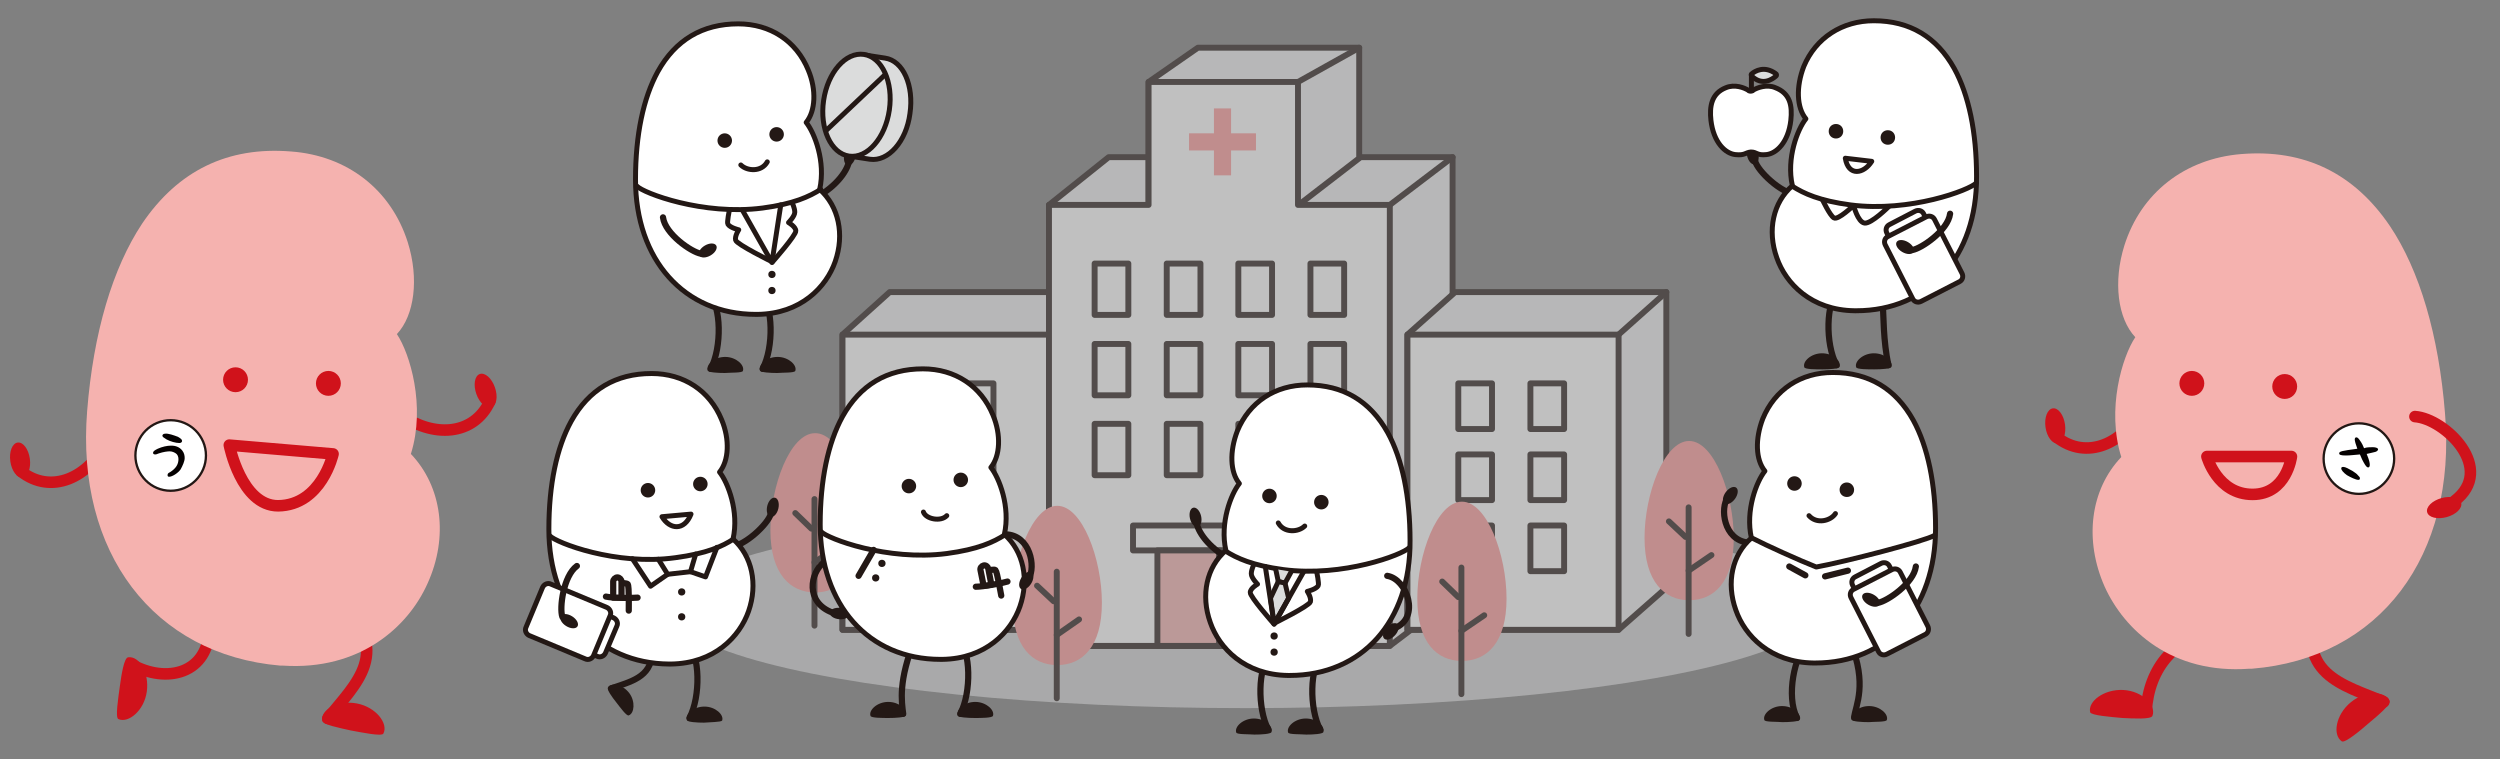
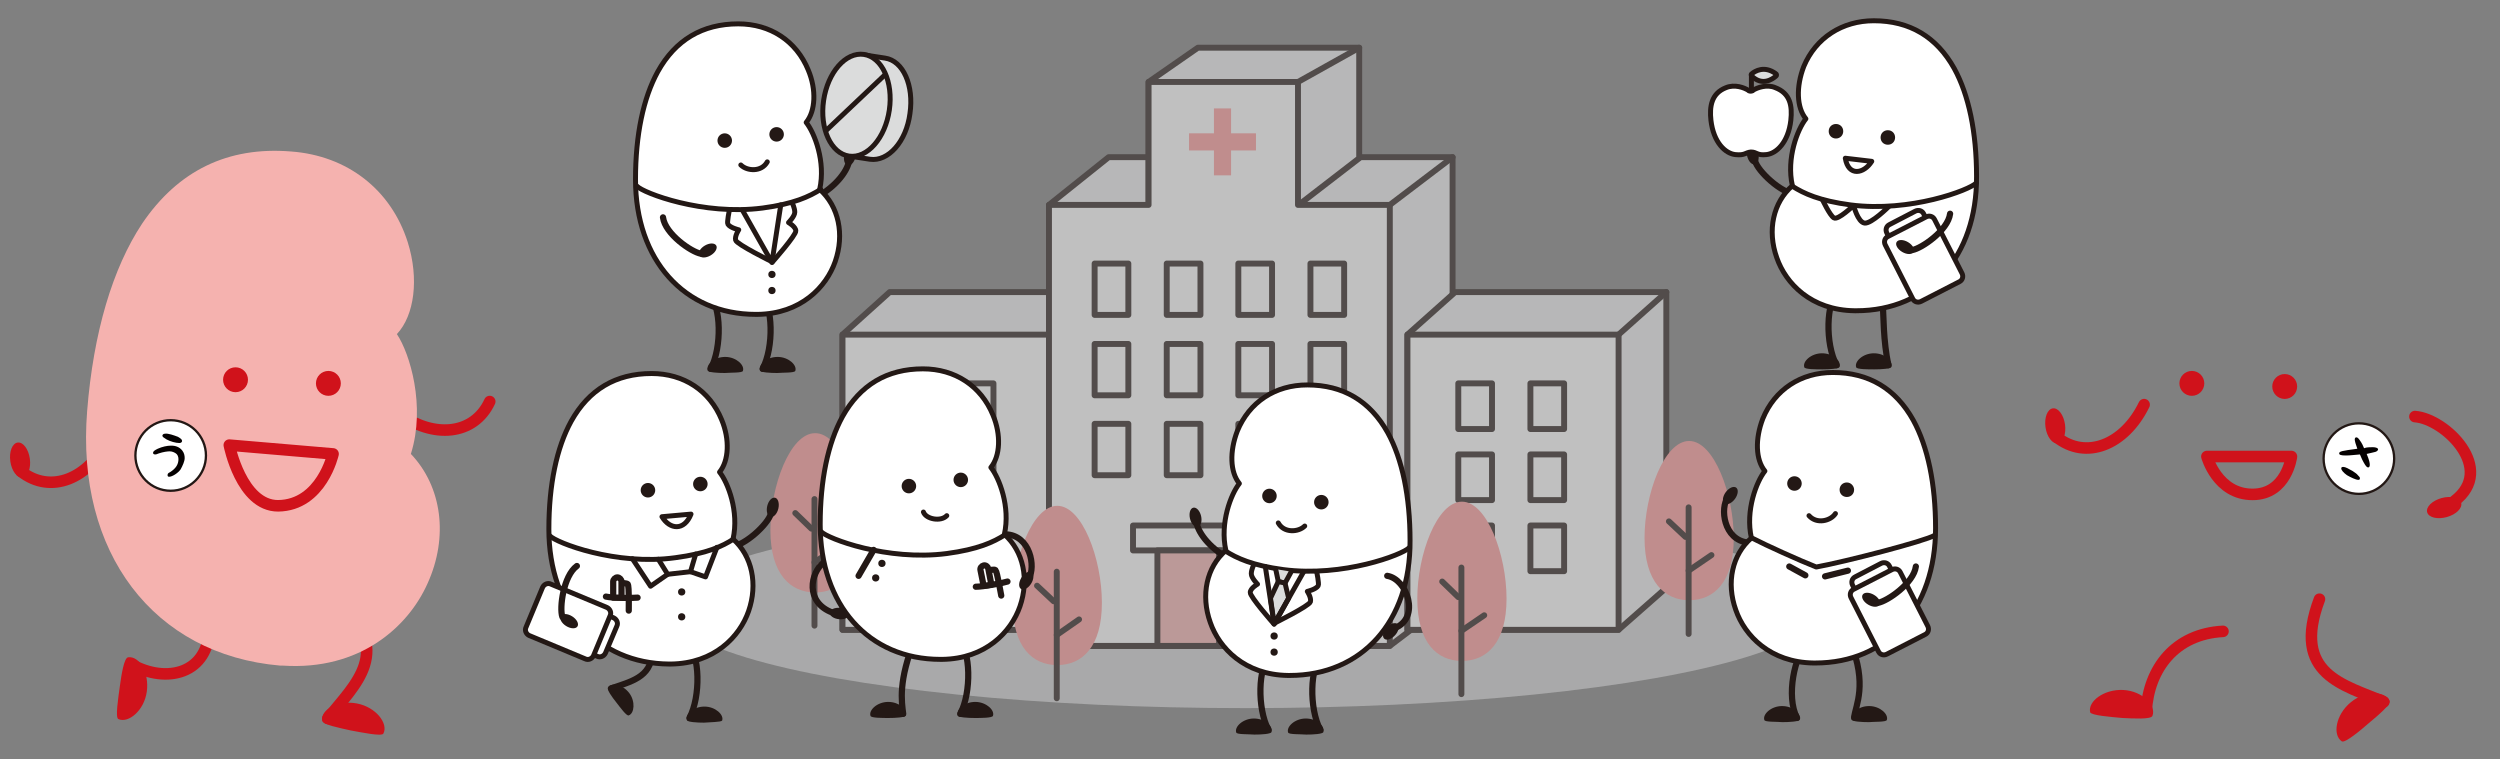
<svg xmlns="http://www.w3.org/2000/svg" version="1.1" id="_レイヤー_1" x="0px" y="0px" viewBox="0 0 481.9 146.3" style="enable-background:new 0 0 481.9 146.3;" xml:space="preserve">
  <rect x="0" y="0" width="481.9" height="146.3" fill="#808080" stroke="none" />
  <style type="text/css">
	.st0{opacity:0.5;}
	.st1{fill:#D2D2D3;}
	.st2{fill:#FF9999;}
	.st3{fill:none;stroke:#231815;stroke-width:1.143;stroke-linecap:round;stroke-linejoin:round;stroke-miterlimit:10;}
	.st4{fill:#EEEEEF;stroke:#231815;stroke-width:1.143;stroke-linecap:round;stroke-linejoin:round;stroke-miterlimit:10;}
	.st5{fill:#FFFFFF;stroke:#231815;stroke-width:1.143;stroke-linecap:round;stroke-linejoin:round;stroke-miterlimit:10;}
	.st6{fill:#F5B2AF;stroke:#231815;stroke-width:1.143;stroke-linecap:round;stroke-linejoin:round;stroke-miterlimit:10;}
	.st7{fill:#D0121B;}
	.st8{fill:none;stroke:#D0121B;stroke-width:2.228;stroke-linecap:round;stroke-linejoin:round;stroke-miterlimit:10;}
	.st9{fill:#F5B2AF;}
	.st10{fill:#FFFFFF;stroke:#221714;stroke-width:0.446;stroke-miterlimit:10;}
	.st11{fill:#040000;}
	.st12{fill:#DBDCDC;stroke:#231815;stroke-width:0.958;stroke-linecap:round;stroke-linejoin:round;stroke-miterlimit:10;}
	.st13{fill:none;stroke:#231815;stroke-width:1.198;stroke-linecap:round;stroke-linejoin:round;stroke-miterlimit:10;}
	.st14{fill:#231815;}
	.st15{fill:#FFFFFF;stroke:#231815;stroke-width:0.958;stroke-linecap:round;stroke-linejoin:round;stroke-miterlimit:10;}
	.st16{fill:none;stroke:#231815;stroke-width:0.958;stroke-linecap:round;stroke-linejoin:round;stroke-miterlimit:10;}
	.st17{fill:#FFFFFF;}
	.st18{fill:#DBDCDC;}
	.st19{fill:none;stroke:#231815;stroke-width:0.958;stroke-linecap:round;stroke-linejoin:round;stroke-miterlimit:10;}
	.st20{fill:#FFFFFF;stroke:#231815;stroke-width:1.198;stroke-linecap:round;stroke-linejoin:round;stroke-miterlimit:10;}
</style>
  <g class="st0">
    <ellipse class="st1" cx="240.1" cy="117" rx="111.1" ry="19.5" />
    <g>
      <path class="st2" d="M165.7,102.2c0,8.5-3.8,12-8.6,12c-4.7,0-8.6-3.5-8.6-12s3.8-18.7,8.6-18.7    C161.9,83.4,165.7,93.7,165.7,102.2z" />
      <line class="st3" x1="157" y1="96.2" x2="157" y2="120.6" />
      <line class="st3" x1="153.3" y1="98.9" x2="156.4" y2="101.9" />
      <line class="st3" x1="157" y1="108.4" x2="161.4" y2="105.4" />
    </g>
    <g>
      <polygon class="st4" points="213.3,56.3 171.5,56.3 162.4,64.5 162.4,121.4 204.1,121.4 213.3,113.3   " />
      <rect x="162.4" y="64.5" class="st5" width="41.8" height="56.9" />
      <g>
        <g>
          <rect x="171.1" y="73.9" class="st5" width="6.5" height="8.8" />
          <rect x="185" y="73.9" class="st5" width="6.5" height="8.8" />
        </g>
        <g>
          <rect x="171.1" y="87.6" class="st5" width="6.5" height="8.8" />
          <rect x="185" y="87.6" class="st5" width="6.5" height="8.8" />
        </g>
        <g>
          <rect x="171.1" y="101.3" class="st5" width="6.5" height="8.8" />
          <rect x="185" y="101.3" class="st5" width="6.5" height="8.8" />
        </g>
      </g>
    </g>
    <polygon class="st4" points="280,30.3 213.7,30.3 202.2,39.5 202.2,124.5 267.9,124.5 280,115.3  " />
    <line class="st5" x1="267.9" y1="39.5" x2="280" y2="30.3" />
    <polygon class="st4" points="262,9.2 230.9,9.2 221.4,15.8 221.4,39.6 250.2,39.6 262,30.5  " />
    <polygon class="st5" points="250.2,39.5 250.2,15.8 221.4,15.8 221.4,39.5 202.2,39.5 202.2,124.5 267.9,124.5 267.9,39.5  " />
    <line class="st5" x1="250.2" y1="15.8" x2="262" y2="9.2" />
    <polygon class="st2" points="242.1,25.7 237.3,25.7 237.3,20.9 234,20.9 234,25.7 229.2,25.7 229.2,29 234,29 234,33.8 237.3,33.8    237.3,29 242.1,29  " />
    <g>
      <g>
        <rect x="211" y="50.8" class="st5" width="6.5" height="9.9" />
        <rect x="224.9" y="50.8" class="st5" width="6.5" height="9.9" />
        <rect x="238.7" y="50.8" class="st5" width="6.5" height="9.9" />
        <rect x="252.6" y="50.8" class="st5" width="6.5" height="9.9" />
      </g>
      <g>
        <rect x="211" y="66.3" class="st5" width="6.5" height="9.9" />
        <rect x="224.9" y="66.3" class="st5" width="6.5" height="9.9" />
        <rect x="238.7" y="66.3" class="st5" width="6.5" height="9.9" />
        <rect x="252.6" y="66.3" class="st5" width="6.5" height="9.9" />
      </g>
      <g>
        <rect x="211" y="81.7" class="st5" width="6.5" height="9.9" />
        <rect x="224.9" y="81.7" class="st5" width="6.5" height="9.9" />
        <rect x="238.7" y="81.7" class="st5" width="6.5" height="9.9" />
        <rect x="252.6" y="81.7" class="st5" width="6.5" height="9.9" />
      </g>
    </g>
    <rect x="218.4" y="101.3" class="st5" width="33.3" height="4.8" />
    <g>
      <rect x="223.1" y="106.1" class="st6" width="11.9" height="18.4" />
      <rect x="235.1" y="106.1" class="st6" width="11.9" height="18.4" />
    </g>
    <g>
      <polygon class="st4" points="321.2,56.3 280.5,56.3 271.3,64.5 271.3,121.4 312,121.4 321.2,113.3   " />
      <rect x="271.3" y="64.5" class="st5" width="40.7" height="56.9" />
      <line class="st5" x1="312" y1="64.5" x2="321.2" y2="56.3" />
      <g>
        <g>
          <rect x="281.1" y="73.9" class="st5" width="6.5" height="8.8" />
          <rect x="295" y="73.9" class="st5" width="6.5" height="8.8" />
        </g>
        <g>
          <rect x="281.1" y="87.6" class="st5" width="6.5" height="8.8" />
          <rect x="295" y="87.6" class="st5" width="6.5" height="8.8" />
        </g>
        <g>
          <rect x="281.1" y="101.3" class="st5" width="6.5" height="8.8" />
          <rect x="295" y="101.3" class="st5" width="6.5" height="8.8" />
        </g>
      </g>
    </g>
    <g>
      <path class="st2" d="M290.4,115.4c0,8.5-3.8,12-8.6,12s-8.6-3.5-8.6-12c0-8.5,3.8-18.7,8.6-18.7S290.4,106.9,290.4,115.4z" />
      <line class="st3" x1="281.7" y1="109.4" x2="281.7" y2="133.8" />
      <line class="st3" x1="278" y1="112.1" x2="281.1" y2="115.1" />
      <line class="st3" x1="281.7" y1="121.6" x2="286.1" y2="118.6" />
    </g>
    <g>
      <path class="st2" d="M334.2,103.7c0,8.5-3.8,12-8.6,12c-4.7,0-8.6-3.5-8.6-12s3.8-18.7,8.6-18.7C330.4,85,334.2,95.3,334.2,103.7z    " />
      <line class="st3" x1="325.5" y1="97.8" x2="325.5" y2="122.2" />
      <line class="st3" x1="321.7" y1="100.5" x2="324.9" y2="103.5" />
      <line class="st3" x1="325.5" y1="110" x2="329.9" y2="107" />
    </g>
    <g>
      <path class="st2" d="M212.4,116.2c0,8.5-3.8,12-8.6,12s-8.6-3.5-8.6-12c0-8.5,3.8-18.7,8.6-18.7S212.4,107.7,212.4,116.2z" />
      <line class="st3" x1="203.7" y1="110.2" x2="203.7" y2="134.6" />
      <line class="st3" x1="199.9" y1="112.9" x2="203.1" y2="115.9" />
      <line class="st3" x1="203.7" y1="122.4" x2="208" y2="119.4" />
    </g>
  </g>
  <g>
    <g>
      <path class="st7" d="M22.8,138.6c1.9,0.9,5-1.6,5.5-5.3c0.5-3.7-1.5-6.9-3.6-6.6c-0.8,0.1-1.3,3.4-1.6,5.6    C22.8,134.5,22.2,138.3,22.8,138.6z" />
      <path class="st8" d="M40.4,120.8c-0.1,9.2-8.4,11-15,7.3" />
      <path class="st8" d="M94.4,77.4c-3,6.5-10.9,7.3-17.8,2.1" />
-       <ellipse transform="matrix(0.944 -0.33 0.33 0.944 -19.599 35.108)" class="st7" cx="93.6" cy="75.3" rx="1.9" ry="3.4" />
      <path class="st8" d="M64.6,115.2c11.8,10.2,3.7,16.8-1.4,23.3" />
      <path class="st7" d="M73.9,141.4c1-1.9-1.4-5.1-5.1-5.8s-7,1.2-6.7,3.3c0.1,0.8,3.3,1.4,5.5,1.9C69.8,141.2,73.6,142,73.9,141.4z" />
      <path class="st8" d="M4.1,90.9c5.6,4.4,13,1.5,16.8-6.3" />
      <g>
        <g>
          <path class="st9" d="M16.8,79.2c1.2-15.1,4.9-27.5,10.6-36.1c6.9-10.2,16.5-14.9,28.7-13.9C67,30,75.4,36.6,78.6,46.7      c2.2,7,1.3,14.1-2.1,17.7c2.5,3.7,5.6,13.9,2.7,23.1c6,6.3,7.3,16,3.2,25c-3.7,8.3-13,16.8-27.9,15.8l-0.5,0      C29.6,126.2,14.6,106.5,16.8,79.2z" />
        </g>
      </g>
      <circle class="st7" cx="45.4" cy="73.2" r="2.4" />
      <circle class="st7" cx="63.3" cy="73.9" r="2.4" />
      <ellipse transform="matrix(0.99 -0.139 0.139 0.99 -12.32 1.401)" class="st7" cx="3.9" cy="88.7" rx="1.9" ry="3.4" />
    </g>
    <path class="st8" d="M64.2,87.5l-20-1.7c0,0,2.3,11.7,9.4,11.7C62,97.4,64.2,87.5,64.2,87.5z" />
  </g>
  <g>
    <g>
      <path class="st8" d="M447.1,115.5c-5.5,14.6,4.8,16.5,12.4,19.8" />
      <path class="st7" d="M451.4,142.9c-1.8-1.2-1.2-5.1,1.7-7.5s6.7-2.2,7.5-0.3c0.3,0.7-2.2,2.8-4,4.3    C455,140.8,452,143.3,451.4,142.9z" />
      <path class="st7" d="M402.9,137.3c-0.5-2.1,2.7-4.5,6.4-4.3s6.4,3,5.6,5c-0.3,0.7-3.6,0.5-5.8,0.4    C406.9,138.2,403.1,137.9,402.9,137.3z" />
      <path class="st8" d="M428.5,121.7c-9.2,0.5-14.3,7.1-14.8,15.4" />
      <path class="st8" d="M396.5,84.3c5.6,4.4,13,1.5,16.8-6.3" />
      <g>
        <g>
-           <path class="st9" d="M434.1,128.9l-0.5,0c-14.9,1.1-24.1-7.4-27.9-15.8c-4-9-2.8-18.7,3.2-25c-2.9-9.2,0.2-19.4,2.7-23.1      c-3.4-3.6-4.3-10.7-2.1-17.7c3.2-10.1,11.6-16.7,22.5-17.6c12.2-1,21.8,3.7,28.7,13.9c5.7,8.5,9.4,21,10.6,36.1      C473.6,107.2,458.7,126.9,434.1,128.9z" />
-         </g>
+           </g>
      </g>
      <circle class="st7" cx="422.5" cy="73.9" r="2.4" />
      <circle class="st7" cx="440.4" cy="74.5" r="2.4" />
      <ellipse transform="matrix(0.99 -0.139 0.139 0.99 -7.564 55.987)" class="st7" cx="396.3" cy="82" rx="1.9" ry="3.4" />
      <path class="st8" d="M473.1,96.6c8.2-6.2-1.8-15.9-7.6-16.3" />
      <ellipse transform="matrix(0.964 -0.267 0.267 0.964 -9.046 129.22)" class="st7" cx="471" cy="97.9" rx="3.4" ry="1.9" />
    </g>
    <path class="st8" d="M425.4,88l16.3,0c0,0-0.9,7.3-7.5,7.3C427.4,95.3,425.4,88,425.4,88z" />
  </g>
  <g>
    <g>
      <circle class="st10" cx="454.7" cy="88.4" r="6.8" />
      <g>
        <path class="st11" d="M457.4,86.2c0.6,0,1,0.2,1,0.4s-0.2,0.4-0.5,0.5c-0.5,0.1-0.7,0.2-1.7,0.4c0.5,1.2,0.6,1.7,0.6,2.1     c0,0.3-0.1,0.5-0.3,0.5c-0.3,0-0.5-0.3-0.9-1c-0.2-0.4-0.3-0.5-0.7-1.5c-1.3,0.1-1.9,0.2-2.7,0.2c-0.9,0-1.3-0.1-1.3-0.4     c0-0.4,0.5-0.5,3.5-0.9c-0.3-0.8-0.5-1.5-0.5-1.8c0-0.2,0.1-0.4,0.3-0.4c0.3,0,0.5,0.3,0.9,0.9c0.2,0.3,0.3,0.5,0.6,1.2     C456.1,86.2,457,86.2,457.4,86.2z M453.5,90.8c0.4,0.3,0.8,0.5,1,0.8c0.3,0.3,0.4,0.4,0.4,0.6s-0.1,0.3-0.3,0.3     c-0.5,0-1.5-0.5-2.2-0.9c-0.7-0.5-1.1-1-1.1-1.3c0-0.2,0.1-0.3,0.4-0.3C452.1,90,452.8,90.4,453.5,90.8z" />
      </g>
    </g>
  </g>
  <g>
    <g>
      <circle class="st10" cx="32.9" cy="87.8" r="6.8" />
      <g>
        <path class="st11" d="M30.6,87.4c-0.5,0.2-0.5,0.2-0.7,0.2s-0.4-0.1-0.4-0.3c0-0.3,0.3-0.5,0.9-0.8c0.9-0.4,1.8-0.6,2.6-0.6     c0.9,0,1.6,0.3,2.1,0.9c0.4,0.5,0.5,1,0.5,1.5c0,0.6-0.4,1.5-0.8,2.2c-0.5,0.7-1.6,1.4-2.2,1.4c-0.2,0-0.3-0.1-0.3-0.3     c0-0.3,0.1-0.4,0.5-0.6c1.1-0.7,1.6-1.5,1.6-2.5c0-0.5-0.2-0.9-0.5-1.1S33.2,87,32.7,87C32.3,87,31.5,87.1,30.6,87.4z M34.3,84.2     c0.5,0.3,0.8,0.5,0.8,0.8c0,0.2-0.2,0.4-0.5,0.4c-0.7,0-1.8-0.3-2.5-0.7c-0.5-0.3-0.8-0.5-0.8-0.7s0.2-0.4,0.5-0.4     C32.4,83.5,33.5,83.9,34.3,84.2z" />
      </g>
    </g>
  </g>
  <g>
    <line class="st12" x1="337.6" y1="14.5" x2="337.6" y2="18" />
    <path class="st13" d="M338.3,31c0.5,2,5.1,6.3,7.8,6.4" />
    <ellipse transform="matrix(0.973 -0.23 0.23 0.973 2.219 78.559)" class="st14" cx="337.9" cy="29.8" rx="1.1" ry="1.9" />
    <path class="st13" d="M354.3,56.1c-2.3,2.1-2.5,10.1-0.3,14.3" />
    <path class="st14" d="M347.8,70.8c-0.4-1.1,1.3-2.7,3.4-2.7c2.1,0,3.7,1.4,3.4,2.6c-0.1,0.4-2,0.5-3.3,0.5   C350.1,71.2,347.9,71.2,347.8,70.8z" />
    <path class="st13" d="M362.9,57.8c0.2,3.5,0.1,7.7,1.1,12.6" />
    <path class="st14" d="M357.8,70.8c-0.4-1.1,1.3-2.7,3.4-2.7c2.1,0,3.7,1.4,3.4,2.6c-0.1,0.4-2,0.5-3.3,0.5   C360.1,71.2,357.9,71.2,357.8,70.8z" />
    <g>
      <g>
        <path class="st15" d="M357.8,59.9l-0.3,0c-8.4-0.1-13.3-5.3-15-10.2c-1.9-5.3-0.7-10.7,3-13.9c-1.2-5.3,1-10.9,2.6-12.9     c-1.8-2.2-1.9-6.2-0.4-10.1C350,7.3,355.1,4,361.2,4c6.9,0,12.1,3.1,15.5,9.2c2.8,5.1,4.3,12.3,4.3,20.8     C381.1,49.5,371.7,59.9,357.8,59.9z" />
      </g>
    </g>
    <path class="st16" d="M355.7,30.5c0.6,3.6,3.6,3,5.1,0.6L355.7,30.5z" />
    <path class="st14" d="M355.3,25.3c0,0.8-0.6,1.4-1.4,1.4c-0.8,0-1.4-0.6-1.4-1.4s0.6-1.4,1.4-1.4C354.7,23.9,355.3,24.5,355.3,25.3   z" />
    <path class="st14" d="M365.3,26.5c0,0.8-0.6,1.4-1.4,1.4c-0.8,0-1.4-0.6-1.4-1.4s0.6-1.4,1.4-1.4C364.7,25.1,365.3,25.7,365.3,26.5   z" />
    <path class="st16" d="M380.9,35.3c-1.2,1.3-12.7,5.7-24.2,4.2c-6-0.8-9-2.2-11.2-3.6" />
    <path class="st16" d="M351.3,38.5c0,0,1.4,3,2.2,3.5c0.8,0.5,3.8-2.4,3.8-2.4s0.8,3.2,2.1,3.4c1.3,0.2,4.7-3.2,4.7-3.2" />
    <g>
      <path class="st17" d="M371.2,42c0.3,0.6,0.1,1.3-0.5,1.6l-5,2.6c-0.6,0.3-1.3,0.1-1.6-0.5l-0.4-0.8c-0.3-0.6-0.1-1.3,0.5-1.6    l5-2.6c0.6-0.3,1.3-0.1,1.6,0.5L371.2,42z" />
      <path class="st16" d="M371.2,42c0.3,0.6,0.1,1.3-0.5,1.6l-5,2.6c-0.6,0.3-1.3,0.1-1.6-0.5l-0.4-0.8c-0.3-0.6-0.1-1.3,0.5-1.6    l5-2.6c0.6-0.3,1.3-0.1,1.6,0.5L371.2,42z" />
    </g>
    <g>
      <path class="st17" d="M378.2,52.7c0.3,0.6,0.1,1.3-0.5,1.6l-7.4,3.8c-0.6,0.3-1.3,0.1-1.6-0.5l-5.3-10.4c-0.3-0.6-0.1-1.3,0.5-1.6    l7.4-3.8c0.6-0.3,1.3-0.1,1.6,0.5L378.2,52.7z" />
      <path class="st16" d="M378.2,52.7c0.3,0.6,0.1,1.3-0.5,1.6l-7.4,3.8c-0.6,0.3-1.3,0.1-1.6-0.5l-5.3-10.4c-0.3-0.6-0.1-1.3,0.5-1.6    l7.4-3.8c0.6-0.3,1.3-0.1,1.6,0.5L378.2,52.7z" />
    </g>
    <path class="st13" d="M368.6,48.2c1.8-0.3,6.9-3.8,7.3-7" />
    <ellipse transform="matrix(0.507 -0.862 0.862 0.507 140.025 340.012)" class="st14" cx="367.2" cy="47.6" rx="1.1" ry="1.9" />
    <g>
      <path class="st12" d="M337.7,14.2c0.6-0.5,2.4-1.6,4.6,0c0.2,0.1,0.2,0.4,0,0.5c-0.7,0.6-2.6,1.9-4.6,0    C337.5,14.5,337.5,14.3,337.7,14.2z" />
      <g>
        <g id="_x3C_リピートミラー_x3E__00000048503531831303547840000017599775555827266450_">
          <g>
            <path class="st15" d="M345.2,23.2c-0.5,4.3-2.8,6.4-4.7,6.6c-1.9,0.2-1.8-0.5-3-0.5c-1.1,0.1-1.1,0.7-3,0.5       c-1.9-0.2-4.2-2.3-4.7-6.6c-0.3-2.7,0.1-5.2,2.9-6.3c1.7-0.7,3.5,0,4.3,0.5c0,0,0.1,0,0.1,0.1c0.2,0.1,0.5,0.1,0.7,0       c0,0,0.1,0,0.1-0.1c0.8-0.5,2.7-1.2,4.3-0.5C345.1,18,345.5,20.4,345.2,23.2z" />
          </g>
        </g>
      </g>
    </g>
  </g>
  <g>
    <path class="st13" d="M163.7,30.8c-0.2,1.9-2.3,5-6.3,7.2" />
    <ellipse transform="matrix(0.23 -0.973 0.973 0.23 96.945 182.61)" class="st14" cx="163.9" cy="30" rx="1.9" ry="1.1" />
    <g>
      <g>
        <g>
          <g>
            <path class="st18" d="M170.6,11.2l-3.9-0.6l-0.3,2c-1.8,1.6-3.1,4.2-3.6,7.4c-0.5,3.1,0.1,6.1,1.3,8.1l-0.3,2l3.9,0.6       c3.5,0.5,7-3.4,7.7-8.8C176.2,16.5,174.1,11.7,170.6,11.2z" />
          </g>
          <g>
            <path class="st19" d="M170.6,11.2l-3.9-0.6l-0.3,2c-1.8,1.6-3.1,4.2-3.6,7.4c-0.5,3.1,0.1,6.1,1.3,8.1l-0.3,2l3.9,0.6       c3.5,0.5,7-3.4,7.7-8.8C176.2,16.5,174.1,11.7,170.6,11.2z" />
          </g>
        </g>
        <ellipse transform="matrix(0.144 -0.99 0.99 0.144 121.222 180.814)" class="st12" cx="165.1" cy="20.3" rx="9.9" ry="6.4" />
      </g>
      <line class="st19" x1="170.6" y1="14.4" x2="159.3" y2="25.1" />
    </g>
    <path class="st13" d="M146.7,56.8c2.3,2.1,2.5,10.1,0.3,14.3" />
    <path class="st14" d="M153.3,71.5c0.4-1.1-1.3-2.7-3.4-2.7s-3.7,1.4-3.4,2.6c0.1,0.4,2,0.5,3.3,0.5C151,71.8,153.1,71.9,153.3,71.5   z" />
    <path class="st13" d="M136.7,56.8c2.3,2.1,2.5,10.1,0.3,14.3" />
    <path class="st14" d="M143.2,71.5c0.4-1.1-1.3-2.7-3.4-2.7s-3.7,1.4-3.4,2.6c0.1,0.4,2,0.5,3.3,0.5   C140.9,71.8,143.1,71.9,143.2,71.5z" />
    <g>
      <g>
        <path class="st15" d="M122.5,34.6c0-8.6,1.5-15.7,4.3-20.8c3.4-6.1,8.6-9.2,15.5-9.2c6.2,0,11.2,3.3,13.5,8.9     c1.6,3.8,1.4,7.9-0.4,10.1c1.6,2,3.8,7.6,2.6,12.9c3.7,3.3,4.8,8.7,3,13.9c-1.7,4.9-6.6,10.1-15,10.2l-0.3,0     C131.9,60.6,122.5,50.1,122.5,34.6z" />
      </g>
    </g>
    <path class="st16" d="M147.9,31.2c-1.1,2-3.9,1.8-5.1,0.6" />
    <circle class="st14" cx="149.7" cy="25.9" r="1.4" />
    <circle class="st14" cx="139.7" cy="27.1" r="1.4" />
    <path class="st13" d="M135.1,48.9c-1.8-0.3-6.9-3.8-7.3-7" />
    <ellipse transform="matrix(0.862 -0.507 0.507 0.862 -5.643 75.804)" class="st14" cx="136.4" cy="48.3" rx="1.9" ry="1.1" />
    <path class="st16" d="M122.8,35.9c1.2,1.3,12.7,5.7,24.2,4.2c6-0.8,9-2.2,11.2-3.6" />
    <path class="st16" d="M152.7,39.1c0,0,0.5,1,0.5,1.8c0,0.8-1.2,2-1.2,2s1.4,0.8,1.4,1.6c0.1,0.8-4.5,6-4.5,6s-6.9-3.4-7.1-4.2   c-0.2-0.8,0.6-2,0.6-2s-1.7-0.4-2.1-1.1c-0.2-0.3,0.3-2.8,0.3-2.6" />
    <polyline class="st16" points="143.1,40.5 148.8,50.6 150.5,39.5  " />
    <circle class="st14" cx="148.8" cy="52.9" r="0.7" />
    <circle class="st14" cx="148.8" cy="56" r="0.7" />
  </g>
  <g>
    <path class="st13" d="M160.5,118.1c-5.4-2-4.3-7.7-1.7-9.7" />
    <ellipse transform="matrix(9.688731e-02 -0.995 0.995 9.688731e-02 28.543 267.903)" class="st14" cx="161.9" cy="118.2" rx="1.1" ry="1.9" />
    <g>
      <path class="st13" d="M198.3,111.5c1.4-2.2,0.3-8.4-4.5-8.5" />
      <path class="st13" d="M184.8,123.3c2.3,2.1,2.5,10.1,0.3,14.3" />
      <path class="st14" d="M191.4,138c0.4-1.1-1.3-2.7-3.4-2.7s-3.7,1.4-3.4,2.6c0.1,0.4,2,0.5,3.3,0.5    C189.1,138.4,191.2,138.4,191.4,138z" />
      <path class="st13" d="M176.4,123.1c-3.3,8.2-2.6,12.1-2.3,14.5" />
      <path class="st14" d="M167.8,138c-0.4-1.1,1.3-2.7,3.4-2.7s3.7,1.4,3.4,2.6c-0.1,0.4-2,0.5-3.3,0.5    C170.1,138.4,167.9,138.4,167.8,138z" />
      <g>
        <g>
          <path class="st15" d="M158.1,101.1c0-8.6,1.5-15.7,4.3-20.8c3.4-6.1,8.6-9.2,15.5-9.2c6.2,0,11.2,3.3,13.5,8.9      c1.6,3.8,1.4,7.9-0.4,10.1c1.6,2,3.8,7.6,2.6,12.9c3.7,3.3,4.8,8.7,3,13.9c-1.7,4.9-6.6,10.1-15,10.2l-0.3,0      C167.4,127.1,158.1,116.6,158.1,101.1z" />
        </g>
      </g>
      <path class="st16" d="M182.5,99.4c-1.1,1.2-4,0.7-4.5-0.7" />
      <circle class="st14" cx="185.2" cy="92.5" r="1.4" />
      <circle class="st14" cx="175.2" cy="93.7" r="1.4" />
      <circle class="st14" cx="170" cy="108.6" r="0.7" />
      <circle class="st14" cx="168.8" cy="111.4" r="0.7" />
      <path class="st16" d="M158.3,102.5c1.2,1.3,12.7,5.7,24.2,4.2c6-0.8,9-2.2,11.2-3.6" />
      <ellipse transform="matrix(0.532 -0.847 0.847 0.532 -2.184 219.927)" class="st14" cx="197.8" cy="111.9" rx="1.9" ry="1.1" />
      <line class="st13" x1="168.4" y1="106" x2="165.5" y2="111" />
      <path class="st13" d="M194.2,112.1c-0.9,0.3-4.7,1-6.1,1" />
      <path class="st20" d="M191.1,112.7l-0.6-3.1c-0.1-0.4-0.5-0.7-0.9-0.6c-0.4,0.1-0.7,0.5-0.6,0.9l0.6,3    C190,112.9,190.6,112.8,191.1,112.7z" />
      <path class="st13" d="M190.8,109.9c0,0,0.9-0.2,1.1,0c0.3,0.3,1.1,4.9,1.1,4.9" />
    </g>
  </g>
  <g>
    <ellipse transform="matrix(0.591 -0.806 0.806 0.591 59.35 308.045)" class="st14" cx="333.7" cy="95.5" rx="1.9" ry="1.1" />
    <g>
      <path class="st13" d="M333.1,95.8c-1.6,2.1-0.9,8.3,3.9,8.8" />
      <path class="st13" d="M348.3,124.1c-2.3,2.1-4.1,10.1-1.9,14.3" />
      <path class="st14" d="M340.1,138.8c-0.4-1.1,1.3-2.7,3.4-2.7c2.1,0,3.7,1.4,3.4,2.6c-0.1,0.4-2,0.5-3.3,0.5    C342.4,139.1,340.2,139.2,340.1,138.8z" />
      <path class="st13" d="M356.7,123.8c3.3,8.2,1,12.1,0.7,14.5" />
      <path class="st14" d="M363.7,138.8c0.4-1.1-1.3-2.7-3.4-2.7c-2.1,0-3.7,1.4-3.4,2.6c0.1,0.4,2,0.5,3.3,0.5    C361.4,139.1,363.5,139.2,363.7,138.8z" />
      <g>
        <g>
          <path class="st15" d="M349.9,127.8l-0.3,0c-8.4-0.1-13.3-5.3-15-10.2c-1.9-5.3-0.7-10.7,3-13.9c-1.2-5.3,1-10.9,2.6-12.9      c-1.8-2.2-1.9-6.2-0.4-10.1c2.3-5.6,7.3-8.9,13.5-8.9c6.9,0,12.1,3.1,15.5,9.2c2.8,5.1,4.3,12.3,4.3,20.8      C373.1,117.4,363.8,127.8,349.9,127.8z" />
        </g>
      </g>
      <path class="st16" d="M348.7,99.4c1.5,1.7,4.2,1,5.1-0.4" />
      <circle class="st14" cx="345.9" cy="93.2" r="1.4" />
      <path class="st14" d="M357.4,94.4c0,0.8-0.6,1.4-1.4,1.4s-1.4-0.6-1.4-1.4s0.6-1.4,1.4-1.4S357.4,93.7,357.4,94.4z" />
      <path class="st16" d="M372.9,103.2c-1.8,1.1-17.3,5.1-22.8,6.1c-3.3-1.3-9.7-4.2-12.2-5.5" />
      <g>
        <path class="st17" d="M364.6,109.9c0.3,0.6,0.1,1.3-0.5,1.6l-5,2.6c-0.6,0.3-1.3,0.1-1.6-0.5l-0.4-0.8c-0.3-0.6-0.1-1.3,0.5-1.6     l5-2.6c0.6-0.3,1.3-0.1,1.6,0.5L364.6,109.9z" />
        <path class="st16" d="M364.6,109.9c0.3,0.6,0.1,1.3-0.5,1.6l-5,2.6c-0.6,0.3-1.3,0.1-1.6-0.5l-0.4-0.8c-0.3-0.6-0.1-1.3,0.5-1.6     l5-2.6c0.6-0.3,1.3-0.1,1.6,0.5L364.6,109.9z" />
      </g>
      <g>
        <path class="st17" d="M371.6,120.7c0.3,0.6,0.1,1.3-0.5,1.6l-7.4,3.8c-0.6,0.3-1.3,0.1-1.6-0.5l-5.3-10.4     c-0.3-0.6-0.1-1.3,0.5-1.6l7.4-3.8c0.6-0.3,1.3-0.1,1.6,0.5L371.6,120.7z" />
        <path class="st16" d="M371.6,120.7c0.3,0.6,0.1,1.3-0.5,1.6l-7.4,3.8c-0.6,0.3-1.3,0.1-1.6-0.5l-5.3-10.4     c-0.3-0.6-0.1-1.3,0.5-1.6l7.4-3.8c0.6-0.3,1.3-0.1,1.6,0.5L371.6,120.7z" />
      </g>
      <path class="st13" d="M362,116.2c1.8-0.3,6.9-3.8,7.3-7" />
      <ellipse transform="matrix(0.507 -0.862 0.862 0.507 78.201 367.838)" class="st14" cx="360.6" cy="115.6" rx="1.1" ry="1.9" />
      <line class="st13" x1="344.9" y1="109.2" x2="348" y2="110.9" />
      <line class="st13" x1="351.8" y1="111.1" x2="356.2" y2="110" />
    </g>
  </g>
  <g>
    <path class="st13" d="M148.6,99c-0.5,2-5.1,6.3-7.8,6.4" />
    <ellipse transform="matrix(0.23 -0.973 0.973 0.23 19.532 220.273)" class="st14" cx="149" cy="97.8" rx="1.9" ry="1.1" />
    <path class="st13" d="M132.6,124.1c2.3,2.1,2.5,10.1,0.3,14.3" />
    <path class="st14" d="M139.2,138.9c0.4-1.1-1.3-2.7-3.4-2.7s-3.7,1.4-3.4,2.6c0.1,0.4,2,0.5,3.3,0.5   C136.8,139.2,139,139.2,139.2,138.9z" />
    <path class="st13" d="M125.7,125.9c-0.2,4.7-4.2,5.5-7.9,6.8" />
    <path class="st14" d="M121.2,137.9c1.1-0.4,1.3-2.7,0.1-4.3c-1.3-1.7-3.4-2.1-4.1-1.1c-0.3,0.4,0.8,1.9,1.6,2.9   C119.5,136.3,120.8,138.1,121.2,137.9z" />
    <g>
      <g>
        <path class="st15" d="M105.8,102c0-8.6,1.5-15.7,4.3-20.8c3.4-6.1,8.6-9.2,15.5-9.2c6.2,0,11.2,3.3,13.5,8.9     c1.6,3.8,1.4,7.9-0.4,10.1c1.6,2,3.8,7.6,2.6,12.9c3.7,3.3,4.8,8.7,3,13.9c-1.7,4.9-6.6,10.1-15,10.2l-0.3,0     C115.2,127.9,105.8,117.5,105.8,102z" />
      </g>
    </g>
    <path class="st16" d="M133.2,99.1c-1.3,3.3-4.1,3-5.6,0.5L133.2,99.1z" />
    <circle class="st14" cx="135" cy="93.3" r="1.4" />
    <circle class="st14" cx="124.9" cy="94.5" r="1.4" />
    <path class="st16" d="M141.4,103.9c-2.1,1.4-5.2,2.8-11.2,3.6c-11.5,1.6-23-2.9-24.2-4.2" />
    <g>
      <path class="st17" d="M117.4,118.7c-0.6-0.3-1.3,0-1.6,0.6l-2.2,5.2c-0.3,0.6,0,1.3,0.6,1.6l0.9,0.4c0.6,0.3,1.3,0,1.6-0.6    l2.2-5.2c0.3-0.6,0-1.3-0.6-1.6L117.4,118.7z" />
      <path class="st16" d="M117.4,118.7c-0.6-0.3-1.3,0-1.6,0.6l-2.2,5.2c-0.3,0.6,0,1.3,0.6,1.6l0.9,0.4c0.6,0.3,1.3,0,1.6-0.6    l2.2-5.2c0.3-0.6,0-1.3-0.6-1.6L117.4,118.7z" />
    </g>
    <g>
      <path class="st17" d="M106.2,112.6c-0.6-0.3-1.3,0-1.6,0.6l-3.2,7.7c-0.3,0.6,0,1.3,0.6,1.6l10.8,4.5c0.6,0.3,1.3,0,1.6-0.6    l3.2-7.7c0.3-0.6,0-1.3-0.6-1.6L106.2,112.6z" />
      <path class="st16" d="M106.2,112.6c-0.6-0.3-1.3,0-1.6,0.6l-3.2,7.7c-0.3,0.6,0,1.3,0.6,1.6l10.8,4.5c0.6,0.3,1.3,0,1.6-0.6    l3.2-7.7c0.3-0.6,0-1.3-0.6-1.6L106.2,112.6z" />
    </g>
    <path class="st13" d="M108.4,118.9c-0.6-1.7,0.2-7.9,2.8-9.8" />
    <ellipse transform="matrix(0.531 -0.848 0.848 0.531 -50.084 149.063)" class="st14" cx="109.6" cy="119.8" rx="1.1" ry="1.9" />
    <circle class="st14" cx="131.4" cy="114.1" r="0.7" />
    <circle class="st14" cx="131.4" cy="118.9" r="0.7" />
    <path class="st13" d="M122.9,115.2c-1,0.1-4.8,0.1-6.1-0.2" />
    <path class="st20" d="M119.8,115.2v-3.1c0-0.4-0.4-0.8-0.8-0.8s-0.8,0.4-0.8,0.8v3.1C118.7,115.2,119.2,115.2,119.8,115.2z" />
    <path class="st13" d="M119.9,112.4c0,0,0.9,0,1.1,0.2c0.3,0.4,0.2,5.1,0.2,5.1" />
    <polyline class="st16" points="134.1,106.8 133.1,110.2 128.7,110.7 126.9,107.8  " />
    <polyline class="st16" points="128.7,110.7 125.4,113 121.9,107.7  " />
    <polyline class="st16" points="133.1,110.2 136,111.2 138.2,105.5  " />
  </g>
  <g>
    <path class="st13" d="M230.6,100.5c0.2,1.9,2.3,5,6.3,7.2" />
    <ellipse transform="matrix(0.973 -0.23 0.23 0.973 -16.758 55.718)" class="st14" cx="230.5" cy="99.7" rx="1.1" ry="1.9" />
    <path class="st13" d="M244.8,126.4c-2.3,2.1-2.5,10.1-0.3,14.3" />
    <path class="st14" d="M238.3,141.2c-0.4-1.1,1.3-2.7,3.4-2.7s3.7,1.4,3.4,2.6c-0.1,0.4-2,0.5-3.3,0.5   C240.6,141.5,238.4,141.6,238.3,141.2z" />
    <path class="st13" d="M254.8,126.4c-2.3,2.1-2.5,10.1-0.3,14.3" />
    <path class="st14" d="M248.3,141.2c-0.4-1.1,1.3-2.7,3.4-2.7s3.7,1.4,3.4,2.6c-0.1,0.4-2,0.5-3.3,0.5   C250.6,141.5,248.4,141.6,248.3,141.2z" />
    <g>
      <g>
        <path class="st15" d="M248.6,130.2l-0.3,0c-8.4-0.1-13.3-5.3-15-10.2c-1.9-5.3-0.7-10.7,3-13.9c-1.2-5.3,1-10.9,2.6-12.9     c-1.8-2.2-1.9-6.2-0.4-10.1c2.3-5.6,7.3-8.9,13.5-8.9c6.9,0,12.1,3.1,15.5,9.2c2.8,5.1,4.3,12.3,4.3,20.8     C271.9,119.8,262.5,130.2,248.6,130.2z" />
      </g>
    </g>
    <path class="st16" d="M246.4,100.8c1.1,2,3.9,1.8,5.1,0.6" />
    <circle class="st14" cx="244.7" cy="95.6" r="1.4" />
    <circle class="st14" cx="254.7" cy="96.8" r="1.4" />
    <path class="st13" d="M268.8,121.1c5.1-2,2.4-9.5-1.4-10.1" />
    <ellipse transform="matrix(0.67 -0.742 0.742 0.67 -1.752 239.166)" class="st14" cx="268.1" cy="121.6" rx="1.9" ry="1.1" />
    <path class="st16" d="M271.6,105.6c-1.2,1.3-12.7,5.7-24.2,4.2c-6-0.8-9-2.2-11.2-3.6" />
    <path class="st16" d="M241.7,108.8c0,0-0.5,1-0.5,1.8c0,0.8,1.2,2,1.2,2s-1.4,0.8-1.4,1.6c-0.1,0.8,4.5,6,4.5,6s6.9-3.4,7.1-4.2   c0.2-0.8-0.6-2-0.6-2s1.7-0.4,2.1-1.1c0.2-0.3-0.3-2.8-0.3-2.6" />
    <circle class="st14" cx="245.6" cy="122.6" r="0.7" />
    <circle class="st14" cx="245.6" cy="125.7" r="0.7" />
    <polyline class="st12" points="248.9,110.2 247.7,112.4 246.4,112.1 245.9,109.7  " />
    <polygon class="st12" points="245.6,120.3 244.9,115.3 246.4,112.1 247.7,112.4 248.4,115.3  " />
    <polyline class="st16" points="251.3,110.2 245.6,120.3 243.9,109.2  " />
  </g>
</svg>